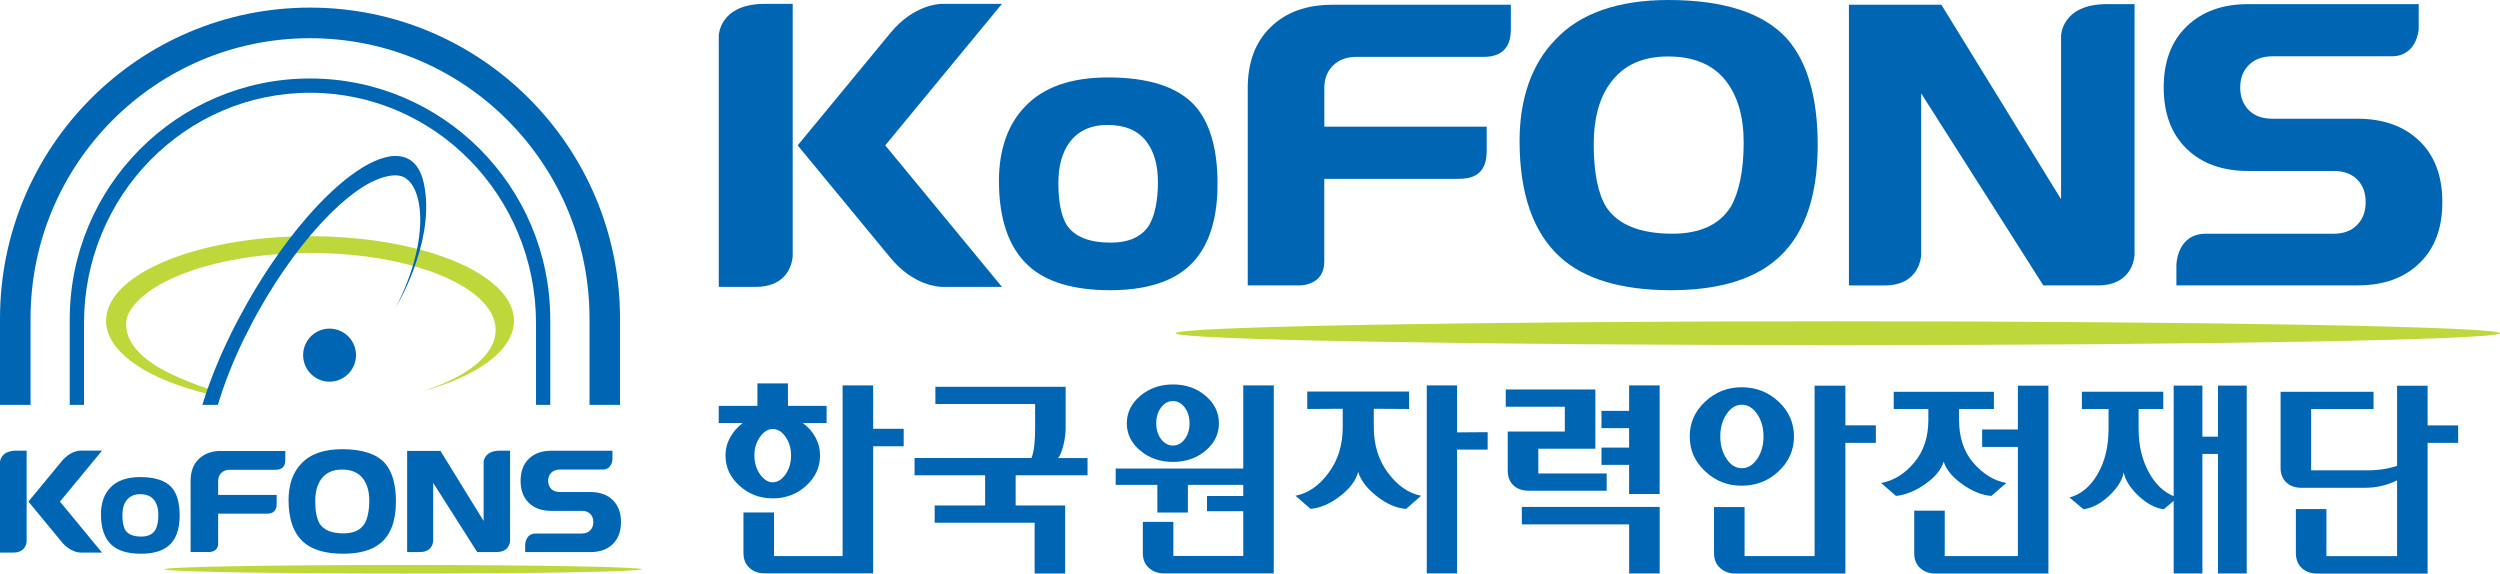
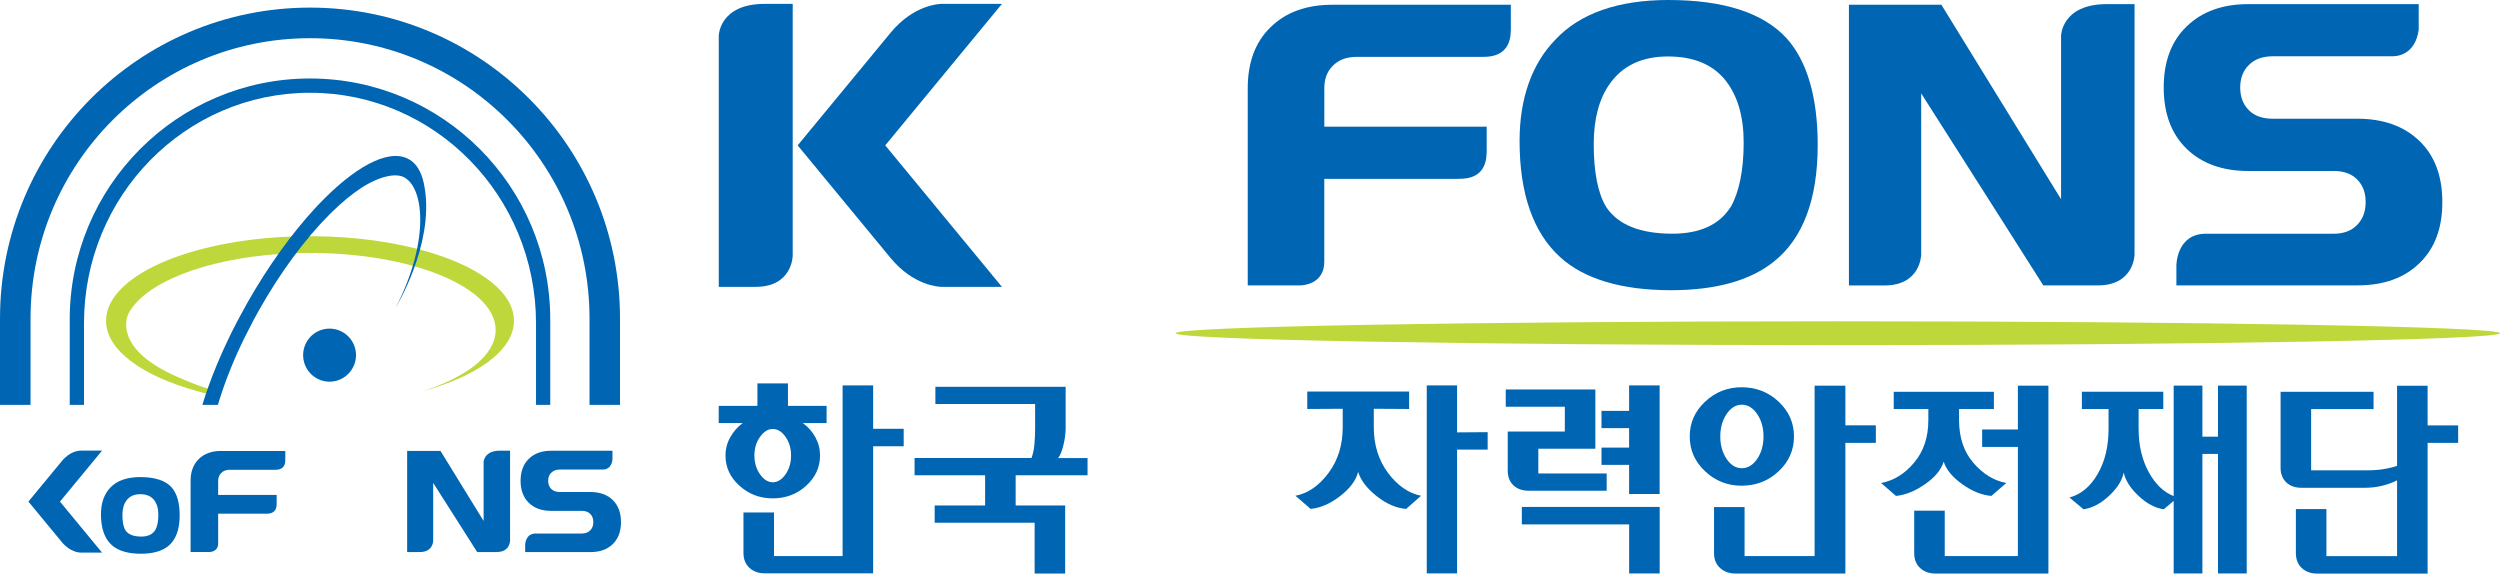
<svg xmlns="http://www.w3.org/2000/svg" width="170" height="39" viewBox="0 0 170 39" fill="none">
  <g clip-path="url(#clip0_95_101)">
    <path d="M54.594 28.77C54.952 29.027 55.236 29.348 55.447 29.735C55.658 30.119 55.763 30.533 55.763 30.974C55.763 31.776 55.447 32.462 54.817 33.034C54.187 33.605 53.43 33.889 52.547 33.889C51.664 33.889 50.923 33.602 50.287 33.034C49.651 32.462 49.334 31.776 49.334 30.974C49.334 30.533 49.44 30.119 49.657 29.735C49.871 29.348 50.154 29.027 50.504 28.77H48.873V27.597H51.504V26.07H53.581V27.597H56.209V28.77H54.597H54.594ZM52.629 37.812H58.672V38.985H51.984C51.574 38.985 51.233 38.861 50.962 38.613C50.691 38.365 50.555 38.026 50.555 37.594V34.848H52.632V37.812H52.629ZM51.685 29.704C51.429 30.058 51.299 30.482 51.299 30.974C51.299 31.467 51.429 31.897 51.685 32.257C51.941 32.617 52.228 32.795 52.547 32.795C52.867 32.795 53.165 32.613 53.415 32.257C53.665 31.897 53.792 31.467 53.792 30.974C53.792 30.482 53.665 30.058 53.415 29.704C53.165 29.348 52.876 29.172 52.547 29.172C52.219 29.172 51.941 29.351 51.685 29.704ZM57.297 38.985V26.209H59.374V29.157H61.451V30.346H59.374V38.985H57.297Z" fill="#0066B3" />
    <path d="M63.606 26.302H72.464V29.109C72.464 29.459 72.416 29.84 72.317 30.252C72.217 30.663 72.1 30.962 71.955 31.147H73.953V32.32H69.065V34.373H72.431V39H70.355V35.544H63.558V34.37H66.988V32.317H62.19V31.144H70.141C70.243 30.878 70.309 30.566 70.34 30.218C70.37 29.868 70.388 29.514 70.388 29.154V27.473H63.606V26.299V26.302Z" fill="#0066B3" />
    <path d="M120.946 27.312C121.642 27.966 121.991 28.755 121.991 29.68C121.991 30.605 121.645 31.395 120.946 32.048C120.249 32.701 119.414 33.028 118.438 33.028C117.461 33.028 116.644 32.701 115.948 32.048C115.249 31.395 114.902 30.605 114.902 29.68C114.902 28.755 115.249 27.966 115.948 27.312C116.644 26.659 117.473 26.333 118.438 26.333C119.402 26.333 120.249 26.659 120.946 27.312ZM117.41 28.153C117.124 28.573 116.979 29.084 116.979 29.68C116.979 30.276 117.124 30.784 117.41 31.207C117.696 31.631 118.04 31.839 118.441 31.839C118.842 31.839 119.2 31.631 119.487 31.207C119.773 30.787 119.918 30.276 119.918 29.68C119.918 29.084 119.773 28.573 119.487 28.153C119.2 27.733 118.851 27.521 118.441 27.521C118.031 27.521 117.699 27.733 117.41 28.153ZM116.554 34.479H118.631V37.812H125.485V39H118.001C117.591 39 117.247 38.876 116.97 38.628C116.693 38.38 116.554 38.041 116.554 37.609V34.476V34.479ZM123.393 26.224H125.485V28.924H127.558V30.113H125.485V39H123.393V26.224Z" fill="#0066B3" />
    <path d="M128.773 26.641H135.585V27.814H133.216V28.57C133.216 29.753 133.541 30.723 134.192 31.476C134.843 32.232 135.588 32.689 136.429 32.843L135.413 33.723C134.768 33.672 134.108 33.406 133.439 32.928C132.767 32.45 132.345 31.939 132.17 31.392C132.007 31.939 131.585 32.447 130.91 32.919C130.232 33.394 129.572 33.66 128.927 33.723L127.914 32.843C128.764 32.689 129.512 32.229 130.16 31.461C130.805 30.696 131.127 29.732 131.127 28.57V27.814H128.773V26.641ZM132.239 37.812H139.042V39H131.594C131.184 39 130.844 38.876 130.572 38.628C130.298 38.38 130.166 38.041 130.166 37.609V34.724H132.242V37.809L132.239 37.812ZM139.292 26.224V39H137.216V30.391H134.786V29.202H137.216V26.224H139.292Z" fill="#0066B3" />
    <path d="M147.81 39V34.062L147.135 34.63C146.55 34.549 145.977 34.246 145.42 33.72C144.862 33.194 144.524 32.665 144.413 32.13C144.31 32.665 143.976 33.194 143.412 33.72C142.849 34.243 142.27 34.549 141.676 34.63L140.724 33.829C141.501 33.623 142.14 33.094 142.638 32.239C143.135 31.386 143.382 30.358 143.382 29.154V27.811H141.568V26.638H147.104V27.811H145.426V29.154C145.426 30.276 145.652 31.253 146.104 32.084C146.553 32.916 147.123 33.466 147.81 33.735V26.221H149.763V29.692H150.824V26.221H152.777V38.997H150.824V30.866H149.763V38.997H147.81V39Z" fill="#0066B3" />
    <path d="M165.078 26.227V28.927H167.154V30.116H165.078V39.003H163.001V32.662C162.724 32.807 162.395 32.928 162.018 33.025C161.639 33.121 161.235 33.17 160.804 33.17H156.512C156.072 33.17 155.722 33.046 155.466 32.801C155.21 32.556 155.08 32.226 155.08 31.812V26.644H161.401V27.817H157.157V31.984H160.924C161.343 31.984 161.732 31.957 162.085 31.9C162.437 31.842 162.745 31.767 163.001 31.676V26.23H165.078V26.227ZM158.194 37.815H164.858V39.003H157.549C157.139 39.003 156.798 38.879 156.527 38.631C156.256 38.383 156.12 38.044 156.12 37.612V34.618H158.197V37.812L158.194 37.815Z" fill="#0066B3" />
-     <path d="M84.704 31.858V32.97H80.777V34.854H78.7V32.97H75.867V31.858H84.701H84.704ZM81.98 26.916C82.586 27.43 82.887 28.053 82.887 28.785C82.887 29.517 82.582 30.137 81.98 30.645C81.374 31.153 80.635 31.41 79.764 31.41C78.893 31.41 78.152 31.156 77.54 30.645C76.928 30.134 76.624 29.514 76.624 28.785C76.624 28.056 76.928 27.43 77.54 26.916C78.152 26.402 78.893 26.142 79.764 26.142C80.635 26.142 81.374 26.399 81.98 26.916ZM79.791 37.803H86.615V38.991H79.159C78.749 38.991 78.405 38.867 78.128 38.622C77.85 38.374 77.712 38.035 77.712 37.603V35.486H79.788V37.803H79.791ZM78.957 27.703C78.737 27.993 78.625 28.35 78.625 28.785C78.625 29.221 78.737 29.577 78.957 29.865C79.177 30.152 79.448 30.297 79.764 30.297C80.081 30.297 80.337 30.152 80.557 29.865C80.777 29.577 80.889 29.215 80.889 28.785C80.889 28.356 80.777 27.993 80.557 27.703C80.337 27.415 80.072 27.27 79.764 27.27C79.457 27.27 79.177 27.412 78.957 27.703ZM86.618 26.206V38.28H84.542V34.761H82.076V33.726H84.542V26.206H86.618Z" fill="#0066B3" />
    <path d="M88.894 27.811V26.623H95.82V27.811L93.418 27.796V29.048C93.418 30.264 93.743 31.304 94.394 32.169C95.045 33.034 95.793 33.548 96.634 33.711L95.618 34.606C94.952 34.555 94.283 34.268 93.617 33.741C92.951 33.215 92.529 32.665 92.354 32.087C92.209 32.665 91.802 33.212 91.13 33.732C90.458 34.252 89.789 34.543 89.12 34.606L88.089 33.711C88.942 33.548 89.689 33.034 90.334 32.169C90.982 31.304 91.305 30.264 91.305 29.048V27.796L88.888 27.811H88.894ZM97.02 26.206H99.081V29.402L101.161 29.387V30.575H99.081V38.991H97.02V26.206Z" fill="#0066B3" />
    <path d="M106.408 29.342V27.657H102.391V26.484H108.485V30.515H104.606V32.196H109.254V33.37H103.958C103.518 33.37 103.168 33.245 102.912 33.001C102.656 32.753 102.526 32.423 102.526 32.012V29.342H106.405H106.408ZM110.779 35.659H103.485V34.47H112.859V38.994H110.782V35.659H110.779ZM112.856 26.209V33.59H110.779V31.613H108.901V30.439H110.779V29.112H108.901V27.938H110.779V26.209H112.856Z" fill="#0066B3" />
    <path d="M40.087 27.53V21.667C40.087 16.396 37.962 11.636 34.52 8.183C31.078 4.729 26.334 2.598 21.081 2.598C15.827 2.598 11.083 4.729 7.641 8.183C4.202 11.636 2.077 16.396 2.077 21.667V27.53H0V21.667C0 9.985 9.437 0.517 21.081 0.517C32.724 0.517 42.161 9.985 42.161 21.667V27.53H40.087Z" fill="#0066B3" />
    <path d="M21.081 5.337C12.056 5.337 4.741 12.676 4.741 21.73V27.53H5.712V21.981C5.712 13.324 12.593 6.308 21.081 6.308C29.571 6.308 36.449 13.324 36.449 21.981V27.53H37.417V21.73C37.417 12.676 30.102 5.337 21.078 5.337H21.081Z" fill="#0066B3" />
    <path d="M7.213 21.809C7.213 18.806 12.768 16.341 19.848 16.084L21.316 16.063C24.255 16.084 26.973 16.484 29.192 17.149L29.523 17.252C32.821 18.304 34.949 19.955 34.949 21.812C34.949 23.835 32.423 25.613 28.61 26.638C31.699 25.686 33.704 24.158 33.704 22.438C33.704 20.877 32.055 19.477 29.445 18.516L29.195 18.425C27 17.66 24.17 17.2 21.081 17.2C20.882 17.2 20.683 17.203 20.484 17.206L19.067 17.267C13.901 17.608 9.784 19.25 8.72 21.358C8.615 21.588 7.789 23.641 11.743 25.483C13.274 26.197 14.402 26.529 15.04 26.677C15.013 26.78 14.989 26.883 14.962 26.986C14.498 26.916 14.308 26.859 13.549 26.635C13.549 26.635 13.488 26.62 13.386 26.59C9.663 25.558 7.21 23.802 7.21 21.806L7.213 21.809Z" fill="#BED73A" />
    <path d="M23.296 22.58C22.431 22.09 21.334 22.392 20.846 23.26C20.358 24.125 20.659 25.226 21.524 25.719C22.386 26.212 23.486 25.906 23.974 25.038C24.466 24.17 24.161 23.073 23.296 22.58Z" fill="#0066B3" />
    <path d="M28.884 12.822C28.854 12.604 28.812 12.404 28.758 12.214C28.752 12.187 28.746 12.159 28.74 12.135C28.74 12.135 28.74 12.132 28.734 12.126C28.535 11.476 28.197 11.01 27.7 10.774C26.316 10.124 24.056 11.4 21.669 13.901L21.431 14.155C19.854 15.858 18.239 18.083 16.795 20.632L16.096 21.918C15.074 23.886 14.287 25.8 13.76 27.533H14.818C15.231 26.133 15.827 24.6 16.605 23.009L17.247 21.757C17.34 21.582 17.434 21.41 17.533 21.234C19.034 18.543 20.752 16.242 22.389 14.6L22.579 14.412C23.299 13.708 23.999 13.139 24.656 12.719C25.249 12.35 26.244 11.839 27.1 11.938C27.16 11.948 27.221 11.963 27.278 11.975C28.788 12.419 29.349 16.166 26.919 20.898C26.919 20.898 29.505 16.668 28.887 12.819L28.884 12.822Z" fill="#0066B3" />
-     <path d="M1.124 30.642C0.012 30.642 0 31.419 0 31.419V37.576H0.907C1.796 37.576 1.811 36.829 1.811 36.814V30.645H1.124V30.642Z" fill="#0066B3" />
    <path d="M33.784 37.539H32.449C32.449 37.539 29.748 33.288 29.456 32.834V36.78C29.456 36.795 29.444 37.539 28.558 37.539H27.686V30.663H29.953C29.953 30.663 32.596 34.96 32.886 35.426V31.419C32.886 31.419 32.901 30.645 34.004 30.645H34.685V36.777C34.685 36.792 34.67 37.536 33.787 37.536" fill="#0066B3" />
    <path d="M6.938 30.642H5.467C5.386 30.642 4.768 30.669 4.207 31.352L1.932 34.107L4.207 36.865C4.768 37.545 5.386 37.573 5.467 37.576H6.938L4.078 34.11L6.938 30.645V30.642Z" fill="#0066B3" />
-     <path d="M23.265 30.545C22.044 30.545 21.101 30.866 20.492 31.522C19.925 32.102 19.621 32.949 19.621 33.995C19.621 35.293 19.956 36.242 20.61 36.838C21.191 37.376 22.12 37.654 23.325 37.654C24.428 37.654 25.27 37.422 25.851 36.953C26.562 36.387 26.924 35.426 26.924 34.098C26.924 32.919 26.662 32.045 26.171 31.491C25.604 30.866 24.631 30.545 23.268 30.545H23.265ZM24.787 35.616C24.513 36.052 24.034 36.269 23.365 36.269C22.566 36.269 22.029 36.052 21.74 35.616C21.538 35.281 21.436 34.77 21.436 34.071C21.436 33.46 21.568 32.964 21.827 32.601C22.147 32.148 22.626 31.93 23.25 31.93C23.874 31.93 24.353 32.12 24.673 32.529C24.965 32.907 25.11 33.403 25.11 34.044C25.11 34.727 24.992 35.269 24.79 35.619L24.787 35.616Z" fill="#0066B3" />
    <path d="M11.667 33.137C11.251 32.677 10.536 32.441 9.539 32.441C8.644 32.441 7.95 32.677 7.504 33.158C7.088 33.584 6.865 34.204 6.865 34.972C6.865 35.922 7.109 36.617 7.589 37.056C8.014 37.449 8.695 37.654 9.578 37.654C10.389 37.654 11.004 37.482 11.432 37.14C11.953 36.723 12.218 36.018 12.218 35.048C12.218 34.183 12.028 33.542 11.667 33.137ZM10.548 36.055C10.365 36.345 10.048 36.487 9.605 36.487C9.075 36.487 8.719 36.342 8.526 36.055C8.393 35.831 8.324 35.492 8.324 35.026C8.324 34.621 8.411 34.292 8.586 34.05C8.8 33.75 9.117 33.605 9.533 33.605C9.949 33.605 10.265 33.732 10.479 34.001C10.672 34.252 10.768 34.582 10.768 35.008C10.768 35.462 10.69 35.822 10.555 36.055H10.548Z" fill="#0066B3" />
    <path d="M15.034 30.663C14.404 30.663 13.894 30.844 13.521 31.21C13.144 31.573 12.96 32.078 12.96 32.704V37.536H14.259C14.259 37.536 14.835 37.533 14.835 36.959V34.93H18.102H18.153C18.569 34.933 18.807 34.724 18.813 34.298V34.28V33.654H14.835V32.71C14.835 32.477 14.907 32.296 15.043 32.163C15.181 32.021 15.371 31.945 15.633 31.945H18.741C19.157 31.945 19.392 31.739 19.401 31.313V31.295V30.669H15.031L15.034 30.663Z" fill="#0066B3" />
    <path d="M41.667 34.001C41.293 33.636 40.778 33.457 40.151 33.457H38.074C37.812 33.457 37.622 33.385 37.483 33.245C37.347 33.109 37.275 32.925 37.275 32.695C37.275 32.462 37.347 32.281 37.483 32.148C37.625 32.006 37.812 31.93 38.074 31.93H40.986C41.606 31.93 41.646 31.268 41.646 31.268V30.651H37.474C36.844 30.651 36.335 30.832 35.961 31.198C35.584 31.561 35.4 32.066 35.4 32.695C35.4 33.324 35.584 33.829 35.961 34.195C36.335 34.558 36.844 34.739 37.474 34.739H39.566C39.816 34.739 40.003 34.809 40.139 34.948C40.277 35.087 40.346 35.269 40.346 35.501C40.346 35.734 40.277 35.919 40.139 36.061C40 36.203 39.816 36.279 39.566 36.279H36.431C35.708 36.279 35.711 37.059 35.711 37.059V37.542H40.154C40.781 37.542 41.293 37.367 41.667 36.998C42.043 36.635 42.227 36.133 42.227 35.501C42.227 34.872 42.043 34.367 41.667 34.004V34.001Z" fill="#0066B3" />
-     <path d="M43.637 38.71C43.637 38.87 36.373 39.003 27.412 39.003C18.451 39.003 11.188 38.873 11.188 38.71C11.188 38.546 18.451 38.419 27.412 38.419C36.373 38.419 43.637 38.55 43.637 38.71Z" fill="#BED73A" />
    <path d="M51.999 0.263C48.915 0.263 48.876 2.419 48.876 2.419V19.505H51.393C53.864 19.505 53.904 17.427 53.904 17.388V0.263H52.002H51.999Z" fill="#0066B3" />
    <path d="M142.654 19.408H138.946C138.946 19.408 131.45 7.605 130.64 6.35V17.306C130.64 17.349 130.603 19.411 128.144 19.411H125.727V0.324H132.014C132.014 0.324 139.347 12.247 140.152 13.547V2.425C140.152 2.425 140.194 0.281 143.256 0.281H145.149V17.303C145.149 17.346 145.11 19.408 142.654 19.408Z" fill="#0066B3" />
    <path d="M68.133 0.263H64.049C63.826 0.263 62.111 0.342 60.553 2.235L54.241 9.885L60.553 17.536C62.114 19.426 63.826 19.505 64.049 19.508H68.133L60.197 9.885L68.133 0.263Z" fill="#0066B3" />
    <path d="M113.452 0C110.065 0 107.442 0.889 105.751 2.712C104.181 4.327 103.331 6.671 103.331 9.58C103.331 13.178 104.259 15.812 106.074 17.469C107.686 18.963 110.263 19.734 113.609 19.734C116.674 19.734 119.007 19.084 120.623 17.79C122.6 16.218 123.604 13.55 123.604 9.867C123.604 6.592 122.88 4.17 121.512 2.628C119.939 0.889 117.238 0 113.452 0ZM117.681 14.076C116.919 15.283 115.586 15.891 113.73 15.891C111.517 15.891 110.025 15.283 109.221 14.076C108.657 13.145 108.374 11.73 108.374 9.786C108.374 8.092 108.738 6.716 109.462 5.703C110.348 4.448 111.68 3.84 113.413 3.84C115.146 3.84 116.478 4.37 117.362 5.501C118.169 6.553 118.57 7.926 118.57 9.707C118.57 11.606 118.248 13.103 117.684 14.08L117.681 14.076Z" fill="#0066B3" />
-     <path d="M81.256 7.191C80.102 5.915 78.124 5.265 75.345 5.265C72.862 5.265 70.942 5.918 69.7 7.252C68.549 8.434 67.928 10.158 67.928 12.289C67.928 14.929 68.606 16.859 69.938 18.074C71.12 19.169 73.01 19.734 75.463 19.734C77.711 19.734 79.423 19.257 80.608 18.307C82.058 17.152 82.793 15.195 82.793 12.498C82.793 10.094 82.263 8.319 81.256 7.191ZM78.154 15.295C77.648 16.097 76.765 16.499 75.532 16.499C74.061 16.499 73.07 16.097 72.533 15.295C72.162 14.675 71.97 13.735 71.97 12.444C71.97 11.319 72.214 10.405 72.693 9.734C73.284 8.9 74.167 8.497 75.315 8.497C76.464 8.497 77.35 8.848 77.938 9.598C78.474 10.297 78.739 11.21 78.739 12.392C78.739 13.653 78.525 14.648 78.148 15.295H78.154Z" fill="#0066B3" />
    <path d="M90.606 0.324C88.851 0.321 87.444 0.826 86.404 1.845C85.361 2.849 84.846 4.249 84.846 5.994V19.405H88.451C88.451 19.405 90.051 19.396 90.051 17.799V12.162H99.117L99.256 12.156C100.41 12.168 101.067 11.588 101.089 10.402L101.095 10.351V8.612H90.054V5.991C90.054 5.346 90.256 4.844 90.633 4.472C91.022 4.076 91.549 3.865 92.275 3.865H100.902C102.053 3.868 102.713 3.293 102.731 2.108L102.737 2.056V0.324H90.612H90.606Z" fill="#0066B3" />
    <path d="M164.523 9.589C163.483 8.576 162.058 8.074 160.315 8.074H154.553C153.823 8.074 153.299 7.874 152.913 7.484C152.539 7.109 152.334 6.595 152.334 5.954C152.334 5.31 152.536 4.805 152.913 4.43C153.302 4.034 153.826 3.828 154.556 3.828H162.639C164.363 3.828 164.472 1.987 164.472 1.987V0.281H152.892C151.141 0.278 149.73 0.783 148.687 1.802C147.644 2.806 147.129 4.206 147.132 5.954C147.132 7.702 147.644 9.099 148.687 10.115C149.727 11.125 151.138 11.63 152.892 11.627H158.694C159.393 11.627 159.906 11.821 160.285 12.202C160.674 12.592 160.864 13.091 160.864 13.738C160.864 14.385 160.677 14.89 160.285 15.292C159.902 15.688 159.387 15.891 158.694 15.894H149.995C147.988 15.894 147.994 18.062 147.994 18.062V19.405H160.324C162.064 19.405 163.483 18.915 164.526 17.893C165.569 16.889 166.084 15.492 166.078 13.738C166.081 11.993 165.569 10.593 164.523 9.586V9.589Z" fill="#0066B3" />
    <path d="M170 22.659C170 23.106 149.839 23.469 124.967 23.469C100.095 23.469 79.936 23.106 79.936 22.659C79.936 22.211 100.098 21.848 124.967 21.848C149.836 21.848 170 22.211 170 22.659Z" fill="#BED73A" />
  </g>
  <defs>
    <clipPath id="clip0_95_101">
      <rect width="170" height="39" fill="white" />
    </clipPath>
  </defs>
</svg>